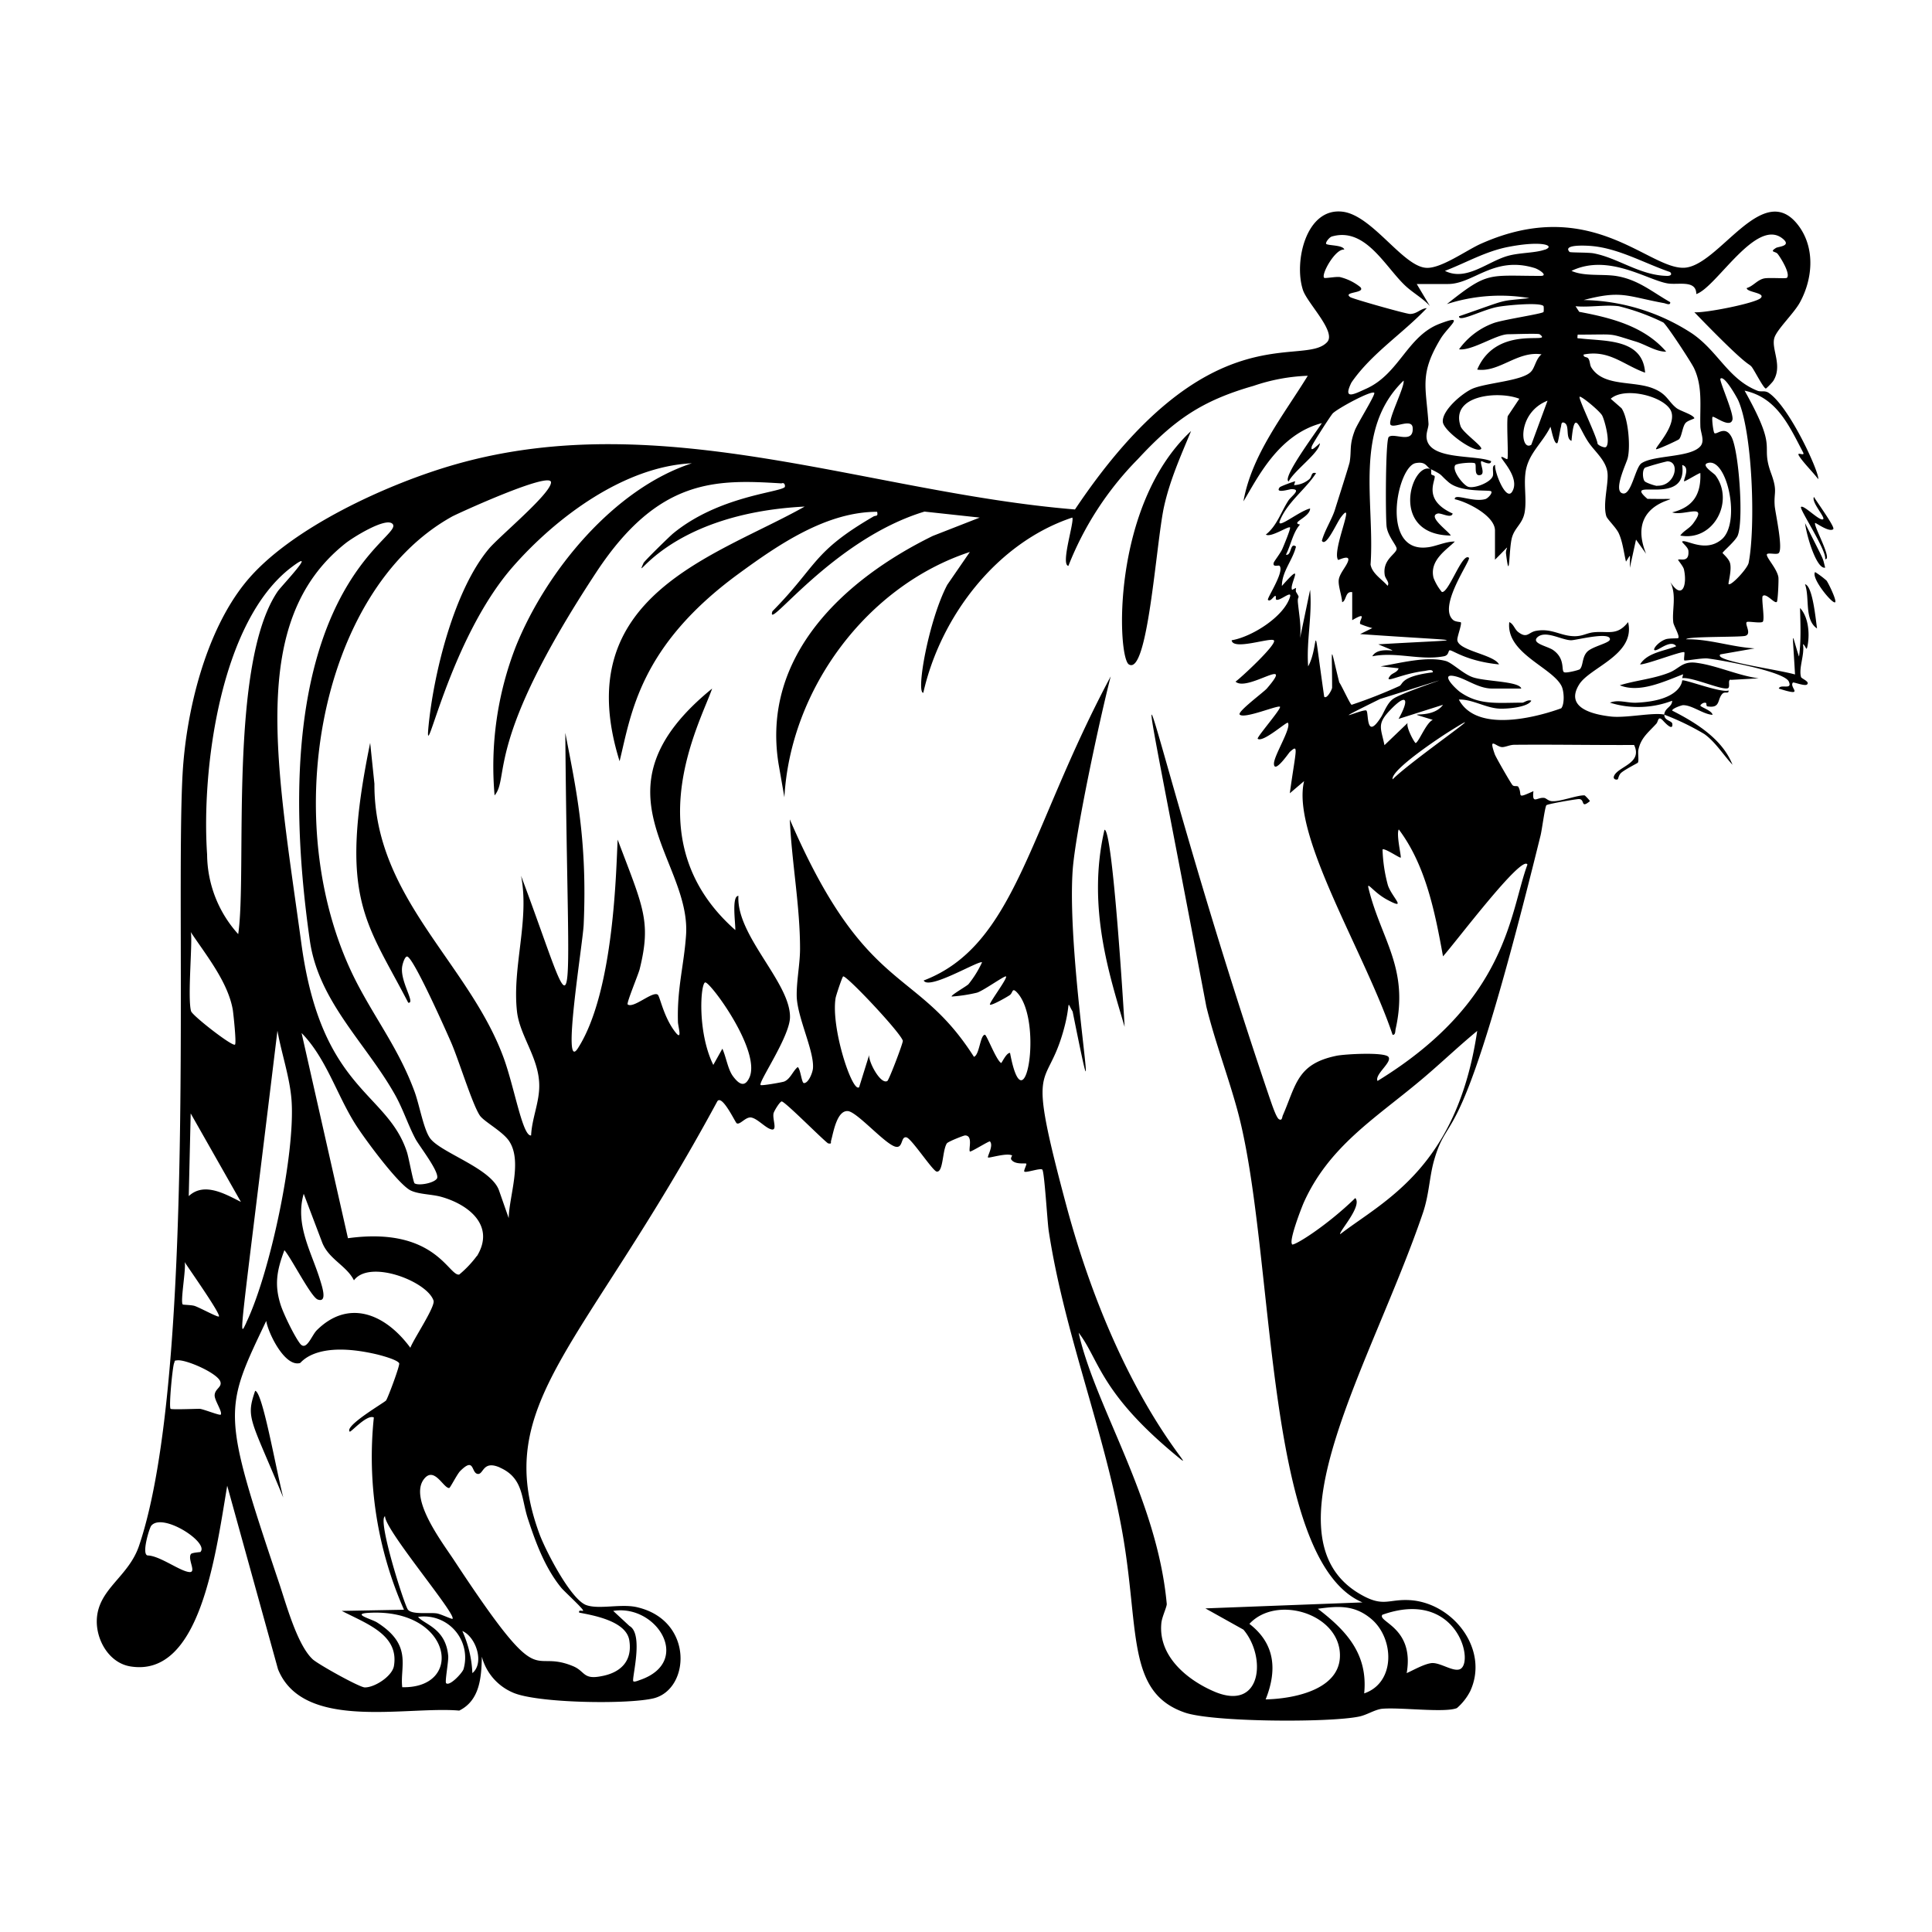
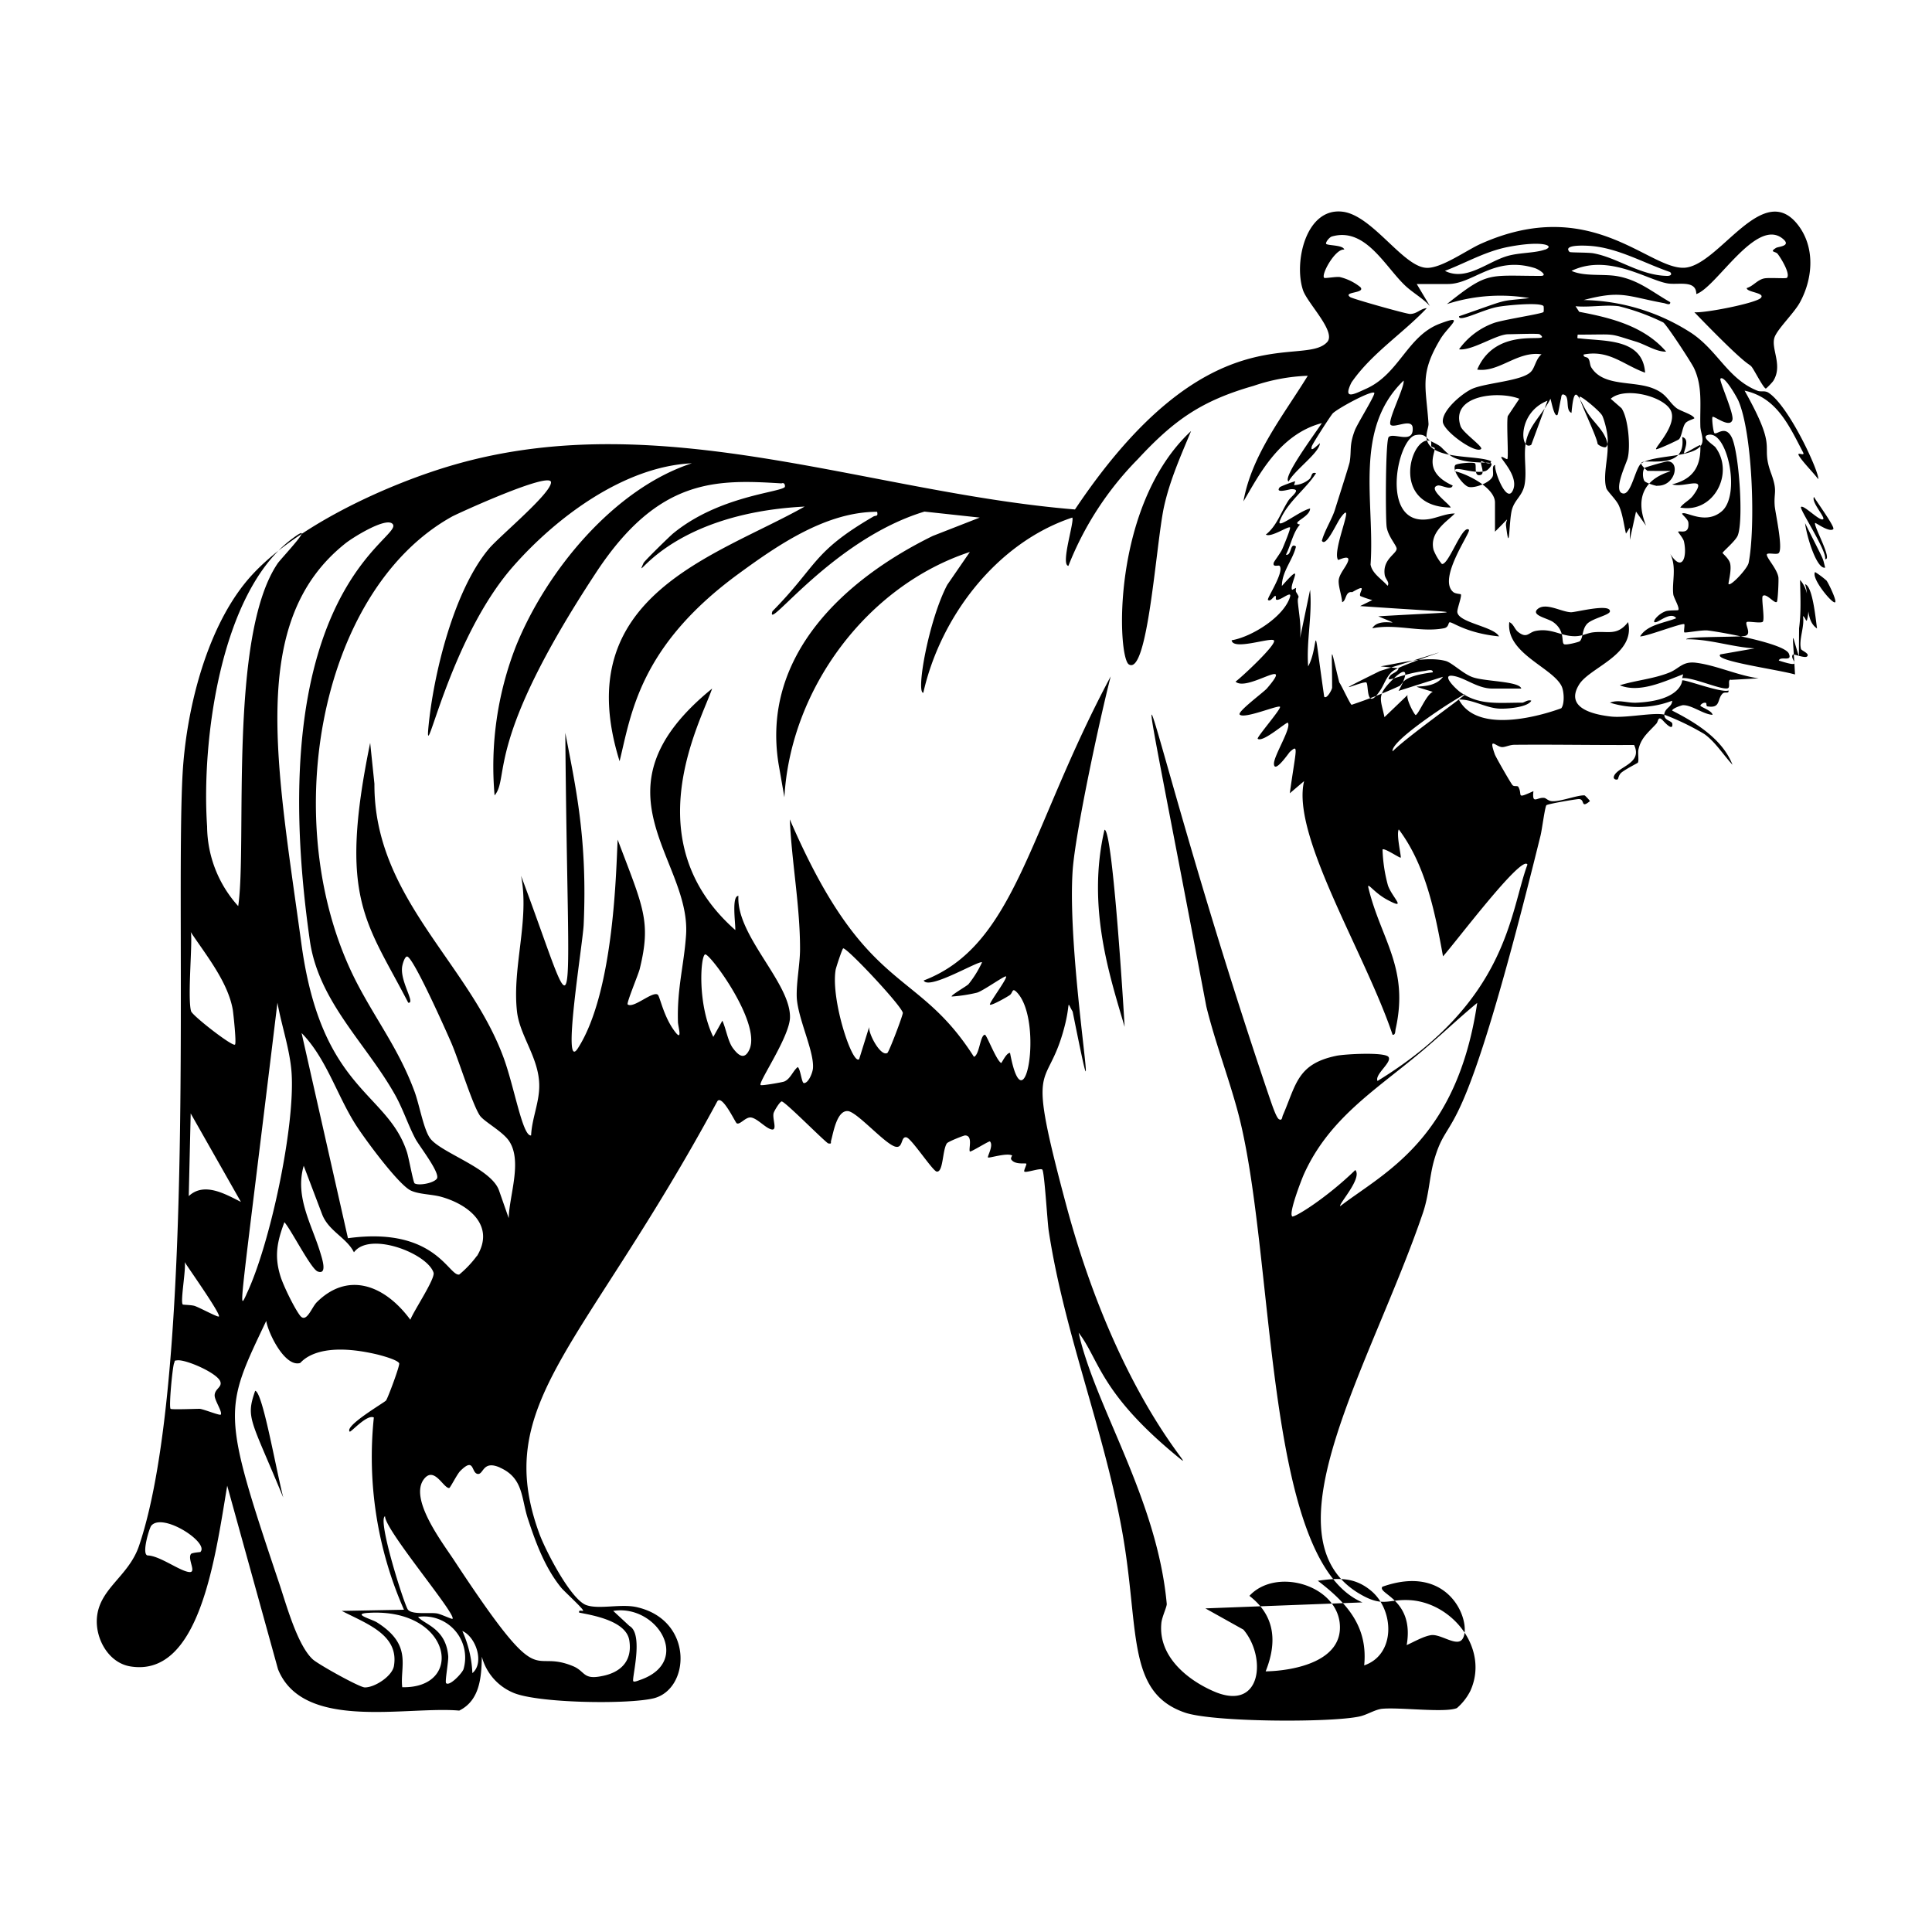
<svg xmlns="http://www.w3.org/2000/svg" viewBox="0 0 1000 1000">
-   <path d="M896.8 396c-5.2-13.5-19.1-22-31.3-28.2.1-1.2 5-2.8 5.6-2.8 4.7-.1 10.4 4.7 15.3 5-.2-2.2-6.2-4-6.3-4.8 0-.4 1.7-2 3-1.3.2 0 0 1.6.6 1.7 7 1.2 5-3.6 7.8-6.5 1.3-1.4 3.4.3 3.2-1.7-3.8 1.4-23-6-24-5.2 0 0-.3 10.4-23.4 11.5-5.1.3-9.4-1.8-14 0a49 49 0 0 0 32.2-1c0 3.3-3.8 3.6-4.1 7.2a132 132 0 0 1 20.7 10c5.7 4 10 11 14.7 16m-.9-44 14.4-.8c-10.6-1.4-21.6-6.6-32-8-7.4-1.1-9 2.9-14.2 5-8.2 3.3-17.3 4-25.7 6.6 10.3 4.2 23-2 32.8-5.7l-.5 2c5.3-.6 19.7 6 23.4 5.3 1.9-.3-.2-4.6 1.8-4.5m53-78c1-1-9-14.7-10-16.6-1.5 2.6 5.8 10.4 4.8 11.5-1.6 1.5-10.1-7.6-11.5-6.3-1 1 13.4 22.6 12.5 27 4 .6-6.2-17.5-5.2-18.7.3-.3 7.2 5 9.4 3.2m-4.2 19.9c-1.6-6.1.3-1.6-10.4-23 .9 7.2 6.1 24 10.4 23m-812.6 426c-5 14.4-2.4 14.3 14.5 55.3-4.1-16.3-10.7-54.6-14.5-55.2m799-380.2c-4-12.4-3.4-15.6-2 9.4-9.6-2.7-42.7-7.1-38.6-10.4l17.7-3.1c-12-.7-23.3-4.9-35.4-4.7 0-1.6 28.1-1 30.6-1.8 3.4-1-.4-6 .7-7.1.5-.6 6.8.7 8.2-.1s-.8-12.5.1-13.4c1.8-1.8 6.2 4.3 7.3 3 .5-.5 1-10.9.8-12.7-.7-4.4-6-9.8-6-11.7 0-1.3 4.8.1 6-.7 2.7-1.6-1.5-20.4-1.9-24.4-.6-7.4 1.6-7.4-1.8-16.8-6.1-16.4 4.3-10.7-13.8-43 16.7 3.6 23 18.1 30.2 31.8 1.5 2.7-3.7-.7-2 2 2.2 3.5 7.2 8.4 9.9 12 .9-2.8-15-38.1-26-44.9-2-1-3.5-.2-5.3-.8-15.3-6-20.4-20.4-34-29.7a106 106 0 0 0-56.1-17.3c19.6-5.2 22.1-2 41.6 1.6 1 .2 3.4 1.4 3.2-.5-9.5-5.4-16.5-11.6-27.7-13.5-7.2-1.2-16.8.3-23.4-2.7 19.1-9.2 39.3 4.8 49.8 6.5 5.4.9 14.8-2 14.8 5.5 10.4-3.4 31.1-40 44.8-28.6 4.6 3.8-2.3 4-3.5 4.7-3.7 2.3-.3 1.7.8 3.1 1.6 2 6.8 10.4 4.8 12.4-.4.5-9.2-.2-11.7.3-3.6.7-5.7 4-9.1 5-.1 2.2 9.8 2.4 7.3 5.1-2.4 2.7-29.3 8-34.4 7.4 28.4 29.4 27.7 26 29.6 28.2 1.3 1.5 6.2 11.3 7.4 11.3.3 0 3.7-3.5 4-4.2 4.8-8-1.5-16.5.5-22.3 1.6-4.5 10.2-12.6 13.2-18.2 6.4-11.8 7.8-27 0-38.5-18.7-27.2-42 20.6-60.4 20.7-18.6.2-48.1-37.5-104.4-12.6-7.5 3.2-21.3 13.4-29 12.6-12-1.1-27.6-27-42.8-29-19.1-2.5-25.5 26-20.7 40.5 2.2 6.8 17.5 21.7 12.5 27-12.5 13.4-61.5-16.5-130.5 86.6C450.1 255 343 210 236.3 240.2c-34.8 9.8-86.6 33.2-109.4 61.5-20.6 25.5-30.6 66.6-32.4 99C90.6 471.2 102 711.2 72 800c-5.5 16.4-21.4 22.4-21.9 38.6-.3 10.3 6.3 22 17.2 23.9 36 6.1 44-55.9 50.3-93.5l26.3 95c13 32.2 66.4 19 93.8 21.4 10.7-5.3 11.5-17.3 11.7-27.9a28 28 0 0 0 15.9 18.5c12.2 5.6 60 6.3 73.2 3 18.7-4.9 20.5-40-8.3-47-8.4-2.2-20.3 1.3-27-1.3-8.1-3.4-20.7-28-23.9-36.5-25.2-68.2 22.6-95.8 92-224.2 2.5-3.6 9.3 11 10 11.4 1.7 1 4.5-3.3 7.4-3 3.4.5 7.6 5.6 10.7 6.2s.3-5.4 1-8.4c.3-1.2 3.2-6 4.2-6.1 1.7 0 20.7 19.3 24 21.7 2.2.4 1.2-.3 1.6-1.5 1.1-3.8 2.9-15.7 8.7-15.2 4.8.5 19 16.9 24.5 18.4 4.2 1.1 2.7-5.5 5.8-4.8 2.6.6 13.5 17.3 15.6 17.7 3.5.6 2.9-11 5.3-14.6.6-.9 8.7-4.1 9.4-4.1 4.3 0 1.7 7.2 2.5 8.3.4.5 10-5.6 10.4-5.2 2 2.2-1.5 7.7-1 8.3.4.5 9.9-2.6 12.5-1 0 0-.9 1.4-.5 2 1.8 2.9 7.3 1.8 7.8 2.2.4.3-1.5 3.7-1 4.1.8.8 8.4-2 9.3-1 1.1 1.1 2.6 27 3.3 31.6 8 52.6 28.3 102.2 37.9 154.9 9.3 51.1 1.9 83.9 32.5 94.5 14.3 5 74.8 5.3 90.2 2.1 4-.8 7.8-3.4 11.6-4 9-1 32.8 2.2 39.1-.4a29 29 0 0 0 6.9-8.8c9.8-21.3-8.4-45-30.3-47-12.2-1-14.3 4.1-26.9-3.3-50.3-29.5 6.2-119.3 32.7-197.2 3.2-9.5 3.3-18.1 5.6-26.6 8.3-29.7 12.7 3.9 55.3-168.8.7-2.8 2.2-14.5 3-15.6.6-.7 15.4-3.2 16.8-3.2 3.4 0 .7 5.2 5.7 1.1.2-.2-2.5-3-2.7-3-3.4-.3-12.3 3.2-16.6 3-2.2 0-3.3-1.6-4.3-1.7-3.7-.5-6.4 3.7-5.6-3.5-9.5 4.3-5.4 2-7.8-2.2-.4-.8-2.2 0-3-.9-.7-.6-8.8-14.7-9.2-16-3.4-9.6.6-3.8 3.8-3.7 1.8 0 4-1.2 6.3-1.2 20.6-.2 41.3.2 62 .1 4.6 9.6-8.4 11.1-10.4 16.1-.7 1.8 1.5 2.1 2 1.6.2-.2.4-2 1.6-3.2 2-1.8 8.4-5 8.7-5.3.7-.7 0-4.8.3-6.6 1.3-6.3 5.1-9 9.3-13.6 1.1-1.2.8-4.2 3.2-1.9.5.5 5.5 6.3 5.1 2-.1-1.7-4.4-1.7-4.1-4.8-5.6-1.3-19.4 1.8-27.5 1-9-1-24.2-4.3-16.7-16.5 5.4-9 29.4-15.4 25.4-32.4-5.8 7.4-10.4 4.4-18.1 5.3-3.3.4-5.5 2-9.5 2-7.4 0-12-4.4-20.4-2.7-3.6.8-4.3 4-8.8.6-2-1.5-2.4-4.2-4.7-5.2-1.8 16.1 22 23.3 27 33 1.4 2.7 1.7 9.4-.1 11.6-.1 0-42 16.3-53-4.5 7-.3 14.3 4.6 21.5 4.7 3.8.1 14.1-.7 16-4.1-1.6-.8-3.8 1-4.6 1-13 0-22.3 1.4-32.1-5.4-2.3-1.6-10.2-9.3-4-8.5s12.7 6.6 20.5 6.6h15c-.9-3.8-18.3-3.6-24.9-5.8-5-1.6-11-7.7-14.3-8.5-9.8-2.6-23.9 1.2-33.6 2.8l9.3 1c-.5 2-3 2.4-4.2 3.7-3.9 4.9 4.3-.6 17.5-2.3 1.2-.1 4.6-1.3 4.4.7-16.9 2.1-15.3 6.2-17.3 7.1a253 253 0 0 1-24.7 9.7c-.7-.1-5.2-10-6.4-11.6-5-20-3.7-19.6-3.7 2.7 0 1-2.8 6.2-4.1 4.7-6.6-45.8-2.3-26.5-8.3-15.7-1-13.1 2.2-26.2 1-39.6l-5.2 25c.7-6.2-.5-12.2-1.1-18.3-.4-4.2 1.5-1.6-.9-5.5-.4-.6 0-2-.1-2.2l-2 1c-1.8-2.4 7.4-16.4-5.3-2 0-7.5 5.6-13.3 7.3-20.4-3.2-2.5-2.2 5-5.2 4.2 2.6-5.1 3.7-11.7 7.3-15.6-5.2-.9 5.2-3.8 5.2-8.3-5.7 1.3-17.8 11.5-15.6 6.2 4-9.7 13.2-16 18.7-24.5-2.8-.8-1.9 1.8-3.6 3.2a13 13 0 0 1-7.8 3l.6-2c-1.4.3-7.5 2.6-8 3.1-2.7 3.4 4.8 1.1 5.8 1 6-.2 0 3.7-1.4 6-3.8 5.9-5.9 13-11.6 17.5 2.6 1.7 11.6-4.5 12.5-3.7.5.5-3.3 9.6-4 11.2-1 2.2-4 6-4.4 7-.8 2.7 2.6 1.1 3 1.7 2.7 3-6.8 17-6 17.6 1.2 1.2 2.9-1.8 3.6-2 .9-.4.2 1.5.6 1.8 1.6 1.3 8.4-5.2 7.2-1.3-3.2 10.3-19.9 20.7-30.2 22.4.6 5.4 19.8-1.5 21.8 0 2.3 1.6-17.6 20-19.8 21.4 6 5.6 31.3-14 16.2 3.6-1.8 2-15.6 12.2-14 13.5 2.5 2.3 19.6-5 20.8-4.1 1 .8-12.3 16-11.5 16.6 2.7 2.1 15-9 15.6-8.3 2 2.7-7.5 17.3-7.2 21.4.3 5 7.7-5.8 8.2-6.3 4.8-4.3 3.2-1.8 0 21.4l7.4-6.3c-6.8 28 31.6 89 45.8 131.3 1.6.2 1.3-2 1.6-3.1 7-31.4-7.6-46.4-14-72.5-1.2-4.4 2.4 1.9 9.8 5.8 10.5 5.6 2.3-1.4.2-7.5a79 79 0 0 1-2.8-18.6c.9-1 9 4.6 9.4 4.2.4-.6-2.4-12-1-14.6 14 18.6 18.8 43.1 22.9 65.7 6.5-7.2 40.9-53 43.7-47.5-9.2 24.8-9.9 70.5-77.6 112-1.6-3.4 7.6-9.6 5.7-12.4-1.8-2.7-23.1-1.5-27.1-.6-20.2 4.2-20.7 14.9-27.6 30.8-.4.8-.3 3-2 2-1.5-.8-4-8.7-4.8-10.9-63.7-187.5-82.7-310.6-32.8-47.4 4.4 17.9 11 35.2 15.9 53 20.2 73.2 13 233.3 64.9 255.4l-81.3 3.1 19.7 11c11.9 14 9.6 42.1-14.5 32.3-14.4-6-29.6-18.4-28-35.5.2-3.2 3-8.8 2.8-10.2-5-54.5-37.1-102-45.6-140.3 10.7 13.9 10.9 31 51 64 14.9 12.3-29-24.8-57.2-129.2-21.1-78.6-11-58.8-1.9-90.3 4.5-15.6 1.3-17 5-10.7 16.9 84-3.3-24.5 0-73 1.3-19.1 13.8-77.6 19.7-100.5-42.5 79.4-49.2 139.2-96.8 157.4 2.6 5.2 28.7-10.6 30.2-9.4a54 54 0 0 1-7 11.3c-.9 1-9.4 5.8-8.7 6.4a79 79 0 0 0 13.1-2c3.3-1 14.4-9 15-8.4 1 .8-9 14-8.3 14.6.9.6 8.9-4 10.2-4.9 1.8-1.2 1.1-4.3 3.9-1.3 13.7 14.8 3.8 71.3-3.7 31.2-1.9-.2-4.3 5.3-4.6 5.2-2.5-1.3-7.5-14.6-8.4-14.6-2.5 0-2.8 10.5-5.7 11.4-30-47.2-55.7-31.2-95.3-122.9 1 22.3 5.3 44.7 5.3 67 0 8-2 17.4-1.7 25.2.6 11 9 27.7 8.4 36.5-.1 2.2-2.3 7.9-4.7 7.8-1.2 0-1.7-7.2-3.2-8.3-2.5 2-3.8 6.2-7 7.5-1 .4-11.8 2.3-12.2 1.8-1.4-1.3 15-24.9 15.2-35 .3-18-27.9-42.3-26.7-62.9-3.6 0-1.5 14-1.6 17.7-52.2-46-18.2-107.1-12-125-64.8 52.7-10.8 88-13.5 127.6-1.1 15.8-4.7 27.5-4.2 44.9 0 2.2 2.5 10.2-1.3 5.4-6.2-7.9-8-18.7-9.2-19.5-2.8-1.8-12.5 7.3-15.5 5.1-.8-.5 5.5-15.5 6.2-18.3 6.1-24.8 1.8-32-11.4-67-.8 14-1.6 78.5-20.6 108-8.5 13.2 2.4-53.2 3-63.8 2-44.5-4.1-71.2-9.5-99.5 1.3 163 8 156.3-22.9 74 4.5 23-4.7 47.3-2.1 70.3 1.4 12.4 11.1 23.6 11.5 37.5.3 9.1-3.8 17.6-4.2 26.6-4.5.7-8.8-26-14.6-41.2-18.3-48.6-66.8-82.4-66.5-140.8l-2.2-21.2c-16.6 80.8-2 92.5 19.7 134.5 3.9.5-4-10.5-3.2-18.2.1-1.4 1.3-5.7 2.6-5.7 3.1 0 20.2 38.5 22.6 44 4 9 11 32.1 15 38.2 2 3.1 11.4 8 15 13 7.3 10.4.3 28.3 0 40.2l-5-14.3c-4.1-11.8-31.2-19.8-36-27.5-3.3-5.1-5.4-17.8-8-24.4-7.8-20.9-19.3-35.9-29.3-55-42-80.4-20.8-203.3 49.1-242 3.2-1.7 51.3-23.7 51.1-17.6-.1 5.9-27 28.1-32.2 34.4-18 21.5-28.5 64.2-31.2 91.8-2.3 23.6 10.2-44.3 43.6-82.5 22.4-25.6 57.7-52 92.7-53.6-40.2 13.1-75.3 55.6-91.1 94.8a171 171 0 0 0-11 77.1c8-9.5-5.4-27.4 52.7-115.6 32.2-48.8 62-48 95.8-45.9 1.9-.8 2 1.8 1.6 2-3.4 2.8-34.5 4.8-57.8 24-2 1.7-14.6 14-15.2 15.2-5.8 13.1 10.7-25.5 83.4-29.2-46 25.9-122.6 46-95.8 131.8 6-24.4 10.2-59.5 61.7-97.1 20.5-15 45.3-32 71.6-32 .6 2.7-.7 1.7-2 2.5-31.6 18.4-28.8 25.2-52.2 49-3.7 11.5 30.8-37.1 78.7-51.6l28.6 3.1-24.3 9.5c-45.7 22.4-88.9 62-79.8 118.1l3 17.2c3.1-56 42.7-109.5 96-127l-11.7 17c-9.6 18.2-16.3 55.9-12.4 55.9 8.9-39.5 38-77.7 77.1-90.7 1.3 1.7-6.2 24.4-2 25a164 164 0 0 1 35.9-55.2c18.8-20.3 33-30.3 60-38a97 97 0 0 1 28-5.2c-12.6 20.5-29 40.8-33.3 65 7.3-12 18-34.6 40.6-40.5-4.1 6.2-20.7 28.5-17.2 30.2 3-5.8 15.9-14.8 16.2-19.8-2 1.7-5.2 5-4.2 1.6.5-1.6 9.5-15.5 10.8-17 2.4-2.5 19.9-12 21.5-10.7.9.7-9 16.4-10.1 19.6-2.9 7.7-1.6 10-2.6 16.2-.2 1.4-6.5 21-7.6 24.6-1.5 4.9-5.4 10.9-6.8 16.2 2.1 3.6 7.5-9 9.8-12.1 8.2-10.9-4.8 17.4-1.4 22 .2.2 6.2-3 5.2.5-.9 3-4.7 6.7-4.9 10.2-.2 3 1.6 7.9 1.8 11.2 2.3-.8 1.5-5.8 5.2-5.2V321c8.7-5.1 3 .5 4.2 2a49 49 0 0 0 6.2 2.1l-6.3 3.1c58.2 4.1 58 2.4 9.4 5.3 16.3 6.9.7-.6-3.1 6.2 12.3-2.5 24.8 2.3 37 0 2.8-.5 2.2-3.1 3.1-3.1 1.6-.1 8.6 5.6 25.5 7.3-2.7-5.2-21.5-7.1-21.6-12.8 0-1.8 2.5-8.3 1.8-9-.2-.2-2.4-.2-3.7-1-8.8-6.7 9.2-31.3 7.9-32.4-3.4-3-10.5 18.5-14 17.7a26 26 0 0 1-4.3-7.3c-2.3-9.3 7.2-14.8 11-18.8-4.6-.1-10 2.6-14.2 3-24.7 3-15.6-42-6-43.6 5.3-1 5.5 2 7.7 3.1-9.9-4-21.8 34 10.4 34.4-.8-2-12.4-10-6.7-11.4 1.8-.4 7 2.8 7.7 0-15.5-7-9-16.6-9.3-19.2 0-.6-1.4-.5-1.8-1.2-.1-.1.2-2.4-.3-2.6 6.7 3.3 4.3 2.5 9.3 6.8 6.4 5.5 21 3.8 22 4.7.9.8-1.5 3.5-2.9 4-6.4 1.9-16.3-3.2-15.9.1 6.5 1.4 20.8 8.6 20.8 16.2v15.1c9.4-9.3 5.3-6.3 5.7-3.2 2 16.3 1.4-2.2 3.1-8.3 1.5-5.3 5.6-7.1 6.6-13.3s-.4-13.2.3-19.5c1-10.3 8.6-15.6 13-24.5.4.8 1.9 9.7 3.6 8.4.4-.3 1.4-6.7 1.8-8.2.3-.8 0-3.2 1.9-2.2 2.8 1.4.3 8 3.6 9.3 1.6-17.7 3.8-6.4 9 1 3.4 4.9 9.4 9.6 9.7 16.3.3 5.7-2.5 15.6-.7 21.6.4 1.6 5.1 5.9 6.5 9 2 4.4 2.6 10 3.7 14.6 2.7-4 2-4.7 2 3.2l3.2-14.6 5.2 7.3c-13.2-32.6 33.3-27.8.7-28.4-13.6-11.7 21 4.7 18-17.5 4.4 1.1.5 7.7 1 8.4.4.3 8.1-4.6 8.4-4.2.4 11.1-3.8 17.6-14.6 20.3 6.2 2.1 19-5.3 10.9 5.7-2 2.7-4.8 3.7-6.7 6.3 17.3 3.2 28.2-17.8 18.2-31.2-.7-1-7.6-5.2-4.1-6.3 10.1-3.4 17.6 31.2 7.2 39.6-8.5 7-18.4-.4-20.3 1-.4.4 3 2.8 3.2 4.7.6 6.5-4.3 4-5.3 4.7-.2.2 2.6 3.3 3 5 1.8 8-.8 16.3-7.1 6.5 3.5 6.8.8 14.7 1.6 21 .2 1.7 3.6 7.2 2.5 8.1-.2.2-4.3 0-6.2.5-4.8 1.5-8.8 7.5-4.2 5.3 2.2-1.1 7.2-4.7 9.4-1.6-6.2 2.5-15 3.3-18.7 9.4 3.3.1 22-7.2 22.9-6.3.3.4-.4 3.8 0 4.2s8.5-1.2 11.8-1c5.9.6 40 6.6 42.3 12 2 4.6-4.4 1-5.2 3.6 14.1 4.5 5.1-.6 7.3-3.1.3-.4 6.2 2 7.3 1 1.7-1.5-2.9-3-3.1-3.9-1.3-4.7 2-11.7 1-17 1.7.9 1.7 4.7 2.5.2 1-6 .3-14.3-4-18.9.2 8.4.6 16.6-.5 25m-127.4-3.3c-3-2-11.4-3.4-8-6.6 4.2-3.7 12.2 1.4 17.3 1.6 2.3.1 20.3-4.7 20.2-.5 0 2-9.5 3.7-12 6.7-2.5 2.9-1.8 7-3.6 8.8-.4.4-7.2 2.2-8.2 1.5-1.5-1 .8-7-5.7-11.5m-96.5 31.4c-1.4-1.3-23.8 9.2 7-6 60.5-19 13.3-4.5 7-.2-3.1 2-4.8 6.8-6.3 9.3-8.1 12.9-6.5-1.8-7.7-3m11.9 0c8.7-9.3 10.7-6.6 4.7 4.2l23-7.3c-6.3 8.7-23.8 2-5.3 7.8-3.4 1.5-7 11-8.8 12-.5.3-5.2-8.3-4.2-10.4l-12 11.5c-1.8-8.8-4-10.8 2.6-17.8m1.6 35.5c-1.1-4.9 25.3-22.3 29.7-25 25.7-16.1-19.7 15-29.7 25m-52 240.6c-1.8-1.7 4.7-18.5 6-21.5 13-29 36.8-43.5 60-62.9 10.1-8.4 19.6-17.6 29.8-26-10.5 71-48.5 88-70.9 105.2-1-1 11.6-14.5 7.8-18.7-14.9 14.5-31.8 25-32.8 24m46.8 191.7c38-13.5 47.6 23.6 40.5 28-3.4 2-10.3-3.3-14.9-3-3.9.4-9.4 3.6-13 5.2 4.1-23.7-15.3-26.5-12.6-30.2m-5.8 2.1c12 10 12.8 33-3.6 38.6 2-20.3-9.1-32.4-24-43.8 10.7-1.5 19-2 27.6 5.2m-63 2.6c13.5-14.6 44.2-6 46.7 13.8 2.4 20-23.4 25-38.3 25.3 6-15 5-28.7-8.3-39m-214.3-324c.2-1.3 3.4-10.9 3.9-11.2 1.4-1 29.7 29 30.9 33.3.2 1-7.1 20.2-8 20.8-3.5 2.1-10-10.2-9.4-13.5l-5.2 16.7c-3.4 3.4-14.7-30.4-12.2-46.1m-67.5-8.1c2.5-.5 28.8 35.1 23 49-2.5 5.7-5.6 3.7-8.8-.7-2.5-3.6-3.4-9.8-5.3-14l-4.7 8.4c-8.4-17.1-6.6-42.2-4.2-42.7m-214-215c14.2-10.7-5.2 9.7-7.2 12.5-25.7 37.5-15.8 145.5-20.5 177.5a62 62 0 0 1-16.1-41.2c-3-43.4 6.6-120.8 43.8-148.8m14.8 369.4c-4.4-14.6-13.3-28.8-8.6-45l9.6 25.3c3.4 8.6 12.6 11.9 16.4 19.5 8.1-11 37.9.5 41.2 10.5 1 3.1-10.4 20-12 24.4-13.5-18.3-32.5-25-48.5-9-2.7 2.8-5.4 11.2-8.7 6.7-3-4-8.5-15.3-10-20.1-3.3-10.5-1.8-17.9 2-28.1 3.5 3.9 13.7 24.1 17.2 25.5 5.3 2 2.2-7 1.4-9.7m-38.3 21.7c-4.3 9-3.5 10.7 16.1-151.1 2.1 11.8 6.4 24 7.3 36 2 27.8-11.2 89.6-23.4 115M98.7 482.4c8 12 19.3 25.9 21.8 40.3.3 2 2 17.6 1.1 18-1.5 1-22-15-22.7-17.3-2-7 1-37.6-.2-41m-3 171c1.7 2.8 18.7 26.8 17.6 28-.5.6-10.1-4.7-12.7-5.5-1.8-.5-5.8-.5-6-.7-1.4-1.3 1.8-18.6 1-21.9m8.2 150c-.1.1-4.5.3-5 1.1-1.8 2.7 3 9.5-.7 9.3-4.8-.3-15.4-8.5-21.7-8.6-3.3-.6 1-14.5 1.9-15.4 5.8-7 29.9 8.6 25.5 13.5m10.4-71c-.4.6-9.3-3-10.9-3-2.2 0-14.6.5-15 0-1-.9 1-21.7 1.8-23.6.6-1.4-.2-1.3 1.7-1.5 4.6-.5 21.2 6.8 22.3 11.2.8 2.8-3 3.6-3 7 0 2.7 4.3 8.7 3.1 10M97.7 619l1-42.7 26 45.8c-8-4-19-10.5-27-3m106.2 243.2c-.9 5.3-10 11.2-15.1 11.1-2.7 0-24.4-12.1-27-14.6-8.1-7.6-13.8-29-17.5-39.9-29.7-88.4-28.5-89-6.5-135.2 1 6.3 9.6 24 17.5 21.8.7-.2 8.1-12 40.1-4.4 2.4.6 10.2 2.7 11.2 4.5.6.8-5.9 18.2-6.8 19.3S178.2 738 181 741c.5.6 9-9.2 12.5-7.3a196 196 0 0 0 15.6 99.5l-32.2.6c13 6.7 29.7 12.4 27 28.5m30.3-24.4c-.3.3-6.1-2.5-8.1-2.8-3.8-.6-12.9.8-15-2-2-2.9-15.9-46.7-11.8-48.3-.2 7 37.2 51 34.9 53.1m-26 35.4c-1.3-10.8 5.6-21.7-13-33.5-2.8-1.8-13.6-4.5-4.3-5 43-2.5 49.9 39.3 17.2 38.5m31.8-9.3c-.7 2-7.2 9-9 7.2-.7-.8 1.3-11.2 1.1-14-1.2-14.5-12.5-16.4-15.6-20.3a21.3 21.3 0 0 1 23.5 27.1m4.6 2a59 59 0 0 0-5.2-21.8c7 3 11.6 16.5 5.2 21.8m87.2 3.4c-1 .3-3.3 1.4-3.9.8-1-1 5.6-24.4-2-28.6l-8.4-7.8c22.4-3.6 41 26 14.3 35.6m-73-109.8c12.5 5.5 11 16.2 14.7 27 4 12.2 8.8 25 17 35.1 1.1 1.5 12 11.4 11.4 12-.3.4-2.5-.8-2 1 8 1.5 24.2 4.5 25.9 14.2 1.8 10.8-4.4 16.9-14.5 18.7-9.5 1.9-8.3-2.6-14.6-5.2-23.2-9.6-14.8 16.3-61.7-55-6-9.1-23.4-31.8-15.4-41.9 5.3-6.7 10 4.8 13 4.7.5 0 4.1-7.2 5.7-8.8 7.5-7.5 5.6.9 9 1.5 3.2.5 2.5-7.3 11.6-3.3m-12-109.5a55 55 0 0 1-9.1 9.6c-5.5 1-12.4-25-57.6-18.8l-24-106.2c12.6 12.8 18.1 31.6 27.6 46.8 4.4 7.1 22.4 31.6 28.9 34.7 4.2 2 10.6 1.9 15.5 3.2 14.3 3.9 28.4 14.9 18.8 30.7M160.4 487c4.5 31.1 28.6 52.7 43.4 78.5 4.6 7.8 7.2 16.4 11.3 24.1 2 3.7 13 17.7 11 20.5-1.8 2.4-9.5 3.7-11.5 2.4-.7-.4-3.1-13.7-4-16.3-10.3-31.3-44-31.5-54.5-107-12.7-93.1-28-167.5 22.5-207.8 3.5-2.9 20.6-13.6 24.4-10.4 8.1 6.8-69.1 31-42.6 216m558.4-260.8c-1.7 1.6-1.7 41.3-1.1 46.3s5.2 9.8 5.2 11.5c0 2.7-7.3 5.4-6.2 13.4.2 2.2 2.8 4 1.5 5.8-2.9-3.4-8-6.3-8.8-11 2.3-32.3-9-70 17.1-95.2.7 3.2-8.6 21-6.7 22.9s11-3.6 11.4 1.5c.6 8.8-9.8 2.3-12.4 4.8m61.4 11.4c-.3.4-2.6-1.5-3.1-1-.8.6 9.8 10.5 5.7 17.7-3.3 5.9-9.6-11-8.9-13.6-2 .2-.7 3.8-1.2 5.6-1 3.4-9.4 6.6-12.6 5.7-2.5-.6-8.7-8.4-6.9-11.2.6-1 9.1-1.7 10.2-1s-.8 6.8 2.7 6.1c3-.5-.3-6 .6-7.2.1-.3 5 2.7 5.1 0-8-3.5-32.1-.3-33.4-12-.3-2.8 1-5.3 1-7.3-1.3-19.5-4.8-25.7 6.2-44 4-6.6 13.6-13.2-.5-7.8-16.8 6.4-20.9 26.1-38.2 33.7-6 2.7-12 6-7.4-3.3 10.3-15 26.5-25.3 39-38.5-3.3.2-5 3-8.7 3-2 0-29.6-7.8-30.9-8.7-4.2-2.9 8.2-1.9 5.2-5.2a27 27 0 0 0-10.6-5.2c-2-.3-7.7.8-8.1.4-1.8-1.6 5.8-15.3 10.4-14.6-.6-2.5-8.6-2-9.4-3-.4-.7 1.6-3.4 3-3.8 17.4-5 27.5 15.7 38.1 25.6 4 3.7 9 6.4 12.6 10.4l-6.8-11.4h16.2c13.2 0 23.7-14.7 44.7-8.3 2.4.7 7.4 4.1 3.2 4.1-27.4 0-27-2.5-48.5 14.6a90 90 0 0 1 42.7-3.1c-17 1.9-9-.1-36.4 9.4-.4 3.4 12-3.3 19.7-4.8 3.8-.8 22-2.6 24-.5.2.2.2 3 0 3.1-.9 1-21.4 4-26 5.8a38 38 0 0 0-17.7 13.5c6.7.9 19.3-7.8 25.5-7.8 2.4 0 15.5-.5 16.2 0 7.7 5.8-22.1-5.7-32.3 18.3 11.4 1.6 20.8-9.8 33.3-7.9-2.9 2.3-3.4 6.7-5.3 8.8-4.2 5-23 5.8-30.5 9-5.2 2.3-15.7 11.1-15.3 17.1.3 4.9 16.9 16.7 19.8 14.1 1.3-1.1-9.5-8.5-10.6-11.8-5.5-16.2 19.8-18.4 30.4-14.2l-6 9c-.7 3.9.5 21.3-.2 22.2m12.4-7.4c-5.7 3.8-7.6-16.5 8.4-22.8zm7-101c-5 1.8-12.8 1.5-19 3.2-10.6 2.9-21.6 13.4-32.7 7.8 11.2-4.3 21.3-10.3 33.3-12.5 17.3-3.3 24.2-.5 18.3 1.6m12.9 1.1c-3.8-4 8.4-3.3 11-3.1 14.2 1.1 27.8 9 41 13.5 1.1 1 .6 2-1.4 2-14.2-.2-25.6-9.4-38.3-11.7-3-.5-11.9-.3-12.3-.7m18.7 101c-.6.5-3.6-.7-4.2-1.7-.3-3.6-10-23.3-9.3-24.3.6-.8 10.4 7.3 11.7 9.7 1.4 2.8 4.5 14.6 1.8 16.4m26.6 20c-1.3-.1-6-1.7-6.5-2.5-1-1.3-1.3-6 .4-7a126 126 0 0 1 11.3-3.2c7-.2 4.3 13-5.2 12.6m22.4-20.4c-5.3 6-24 4.4-30.5 8.8-3.2 2.2-5.2 16.5-9.6 15.6-5.4-1 2-15.9 2.5-18.3 1.5-6 .3-20.7-3.2-25.8l-5.6-4.9c7.1-6.3 26.7-1.5 30.9 5.7 4.2 7.4-8.3 19.7-7.4 20.4.5.4 11.2-4.6 11.8-5.1 1.5-1.4 1.8-6.5 3.4-8.4 1.1-1.4 4.8-2.2 4.6-2.6-1-2-7.3-3.6-9.4-5.3-4.3-3.5-4.8-7.2-11.8-10-10.2-4.2-25.6-.8-32-10.7-1-1.4-.7-3.3-1.6-4.7-.6-1.2-2.8-.5-2.5-2.2 13.2-2.6 20.6 5.4 31.8 9.4-1.2-17.7-20.6-16.2-33.4-17.7-2-.2-1.7.3-1.5-2 21 0 15-1 30.1 3.6 5 1.5 10.7 5.4 15.7 5.2-11.4-13.2-28.5-17.5-45-20.6l-1.9-2.9c7 .7 15.6-.9 22.4 0a115 115 0 0 1 23 8.4c2 1.5 14.4 20.5 15.9 23.6 4.6 9.7 3 19.7 3.3 30 0 3.4 2.5 7.6 0 10.5m19.3 46.3c3.2-7.6.7-43.5-3.1-51-3.3-6.4-7.6-1.2-8.9-2.1-.6-.4-1.5-7.8-1-8.4.7-.8 9 6.1 10.3 1.5.9-3.2-7-20.4-6.2-21.3 2-2 8.5 9.7 9.2 11.2 7.5 17 9 65.8 5.4 84.1-.6 3-9.3 12.3-10.4 11-.3-.4 1.7-7 .8-10.7-.6-2.5-3.9-5.1-3.9-5.4 0-.6 6.5-6 7.8-8.9m-315.1 66.6c9.8 6 14-61.8 18.1-81.2 3-13.9 8.7-26.6 14.1-39.6-41.5 38.6-38.2 117.1-32.2 120.8m-12.6 85.5c-9.4 40.3 3 76.6 10.4 102.1-.2-4.3-6.1-102.3-10.4-102m362.6-127c2.5 7-.5 18.3 6.2 22.8-.7-4.5-2.2-21.9-6.2-22.9m11.1-1.9a45 45 0 0 0-5.9-4.4c-2.3 3 9.2 17 10.4 15.6.8-1-3.5-9.9-4.5-11.2" />
+   <path d="M896.8 396c-5.2-13.5-19.1-22-31.3-28.2.1-1.2 5-2.8 5.6-2.8 4.7-.1 10.4 4.7 15.3 5-.2-2.2-6.2-4-6.3-4.8 0-.4 1.7-2 3-1.3.2 0 0 1.6.6 1.7 7 1.2 5-3.6 7.8-6.5 1.3-1.4 3.4.3 3.2-1.7-3.8 1.4-23-6-24-5.2 0 0-.3 10.4-23.4 11.5-5.1.3-9.4-1.8-14 0a49 49 0 0 0 32.2-1c0 3.3-3.8 3.6-4.1 7.2a132 132 0 0 1 20.7 10c5.7 4 10 11 14.7 16m-.9-44 14.4-.8c-10.6-1.4-21.6-6.6-32-8-7.4-1.1-9 2.9-14.2 5-8.2 3.3-17.3 4-25.7 6.6 10.3 4.2 23-2 32.8-5.7l-.5 2c5.3-.6 19.7 6 23.4 5.3 1.9-.3-.2-4.6 1.8-4.5m53-78c1-1-9-14.7-10-16.6-1.5 2.6 5.8 10.4 4.8 11.5-1.6 1.5-10.1-7.6-11.5-6.3-1 1 13.4 22.6 12.5 27 4 .6-6.2-17.5-5.2-18.7.3-.3 7.2 5 9.4 3.2m-4.2 19.9c-1.6-6.1.3-1.6-10.4-23 .9 7.2 6.1 24 10.4 23m-812.6 426c-5 14.4-2.4 14.3 14.5 55.3-4.1-16.3-10.7-54.6-14.5-55.2m799-380.2c-4-12.4-3.4-15.6-2 9.4-9.6-2.7-42.7-7.1-38.6-10.4l17.7-3.1c-12-.7-23.3-4.9-35.4-4.7 0-1.6 28.1-1 30.6-1.8 3.4-1-.4-6 .7-7.1.5-.6 6.8.7 8.2-.1s-.8-12.5.1-13.4c1.8-1.8 6.2 4.3 7.3 3 .5-.5 1-10.9.8-12.7-.7-4.4-6-9.8-6-11.7 0-1.3 4.8.1 6-.7 2.7-1.6-1.5-20.4-1.9-24.4-.6-7.4 1.6-7.4-1.8-16.8-6.1-16.4 4.3-10.7-13.8-43 16.7 3.6 23 18.1 30.2 31.8 1.5 2.7-3.7-.7-2 2 2.2 3.5 7.2 8.4 9.9 12 .9-2.8-15-38.1-26-44.9-2-1-3.5-.2-5.3-.8-15.3-6-20.4-20.4-34-29.7a106 106 0 0 0-56.1-17.3c19.6-5.2 22.1-2 41.6 1.6 1 .2 3.4 1.4 3.2-.5-9.5-5.4-16.5-11.6-27.7-13.5-7.2-1.2-16.8.3-23.4-2.7 19.1-9.2 39.3 4.8 49.8 6.5 5.4.9 14.8-2 14.8 5.5 10.4-3.4 31.1-40 44.8-28.6 4.6 3.8-2.3 4-3.5 4.7-3.7 2.3-.3 1.7.8 3.1 1.6 2 6.8 10.4 4.8 12.4-.4.5-9.2-.2-11.7.3-3.6.7-5.7 4-9.1 5-.1 2.2 9.8 2.4 7.3 5.1-2.4 2.7-29.3 8-34.4 7.4 28.4 29.4 27.7 26 29.6 28.2 1.3 1.5 6.2 11.3 7.4 11.3.3 0 3.7-3.5 4-4.2 4.8-8-1.5-16.5.5-22.3 1.6-4.5 10.2-12.6 13.2-18.2 6.4-11.8 7.8-27 0-38.5-18.7-27.2-42 20.6-60.4 20.7-18.6.2-48.1-37.5-104.4-12.6-7.5 3.2-21.3 13.4-29 12.6-12-1.1-27.6-27-42.8-29-19.1-2.5-25.5 26-20.7 40.5 2.2 6.8 17.5 21.7 12.5 27-12.5 13.4-61.5-16.5-130.5 86.6C450.1 255 343 210 236.3 240.2c-34.8 9.8-86.6 33.2-109.4 61.5-20.6 25.5-30.6 66.6-32.4 99C90.6 471.2 102 711.2 72 800c-5.5 16.4-21.4 22.4-21.9 38.6-.3 10.3 6.3 22 17.2 23.9 36 6.1 44-55.9 50.3-93.5l26.3 95c13 32.2 66.4 19 93.8 21.4 10.7-5.3 11.5-17.3 11.7-27.9a28 28 0 0 0 15.9 18.5c12.2 5.6 60 6.3 73.2 3 18.7-4.9 20.5-40-8.3-47-8.4-2.2-20.3 1.3-27-1.3-8.1-3.4-20.7-28-23.9-36.5-25.2-68.2 22.6-95.8 92-224.2 2.5-3.6 9.3 11 10 11.4 1.7 1 4.5-3.3 7.4-3 3.4.5 7.6 5.6 10.7 6.2s.3-5.4 1-8.4c.3-1.2 3.2-6 4.2-6.1 1.7 0 20.7 19.3 24 21.7 2.2.4 1.2-.3 1.6-1.5 1.1-3.8 2.9-15.7 8.7-15.2 4.8.5 19 16.9 24.5 18.4 4.2 1.1 2.7-5.5 5.8-4.8 2.6.6 13.5 17.3 15.6 17.7 3.5.6 2.9-11 5.3-14.6.6-.9 8.7-4.1 9.4-4.1 4.3 0 1.7 7.2 2.5 8.3.4.5 10-5.6 10.4-5.2 2 2.2-1.5 7.7-1 8.3.4.5 9.9-2.6 12.5-1 0 0-.9 1.4-.5 2 1.8 2.9 7.3 1.8 7.8 2.2.4.3-1.5 3.7-1 4.1.8.8 8.4-2 9.3-1 1.1 1.1 2.6 27 3.3 31.6 8 52.6 28.3 102.2 37.9 154.9 9.3 51.1 1.9 83.9 32.5 94.5 14.3 5 74.8 5.3 90.2 2.1 4-.8 7.8-3.4 11.6-4 9-1 32.8 2.2 39.1-.4a29 29 0 0 0 6.9-8.8c9.8-21.3-8.4-45-30.3-47-12.2-1-14.3 4.1-26.9-3.3-50.3-29.5 6.2-119.3 32.7-197.2 3.2-9.5 3.3-18.1 5.6-26.6 8.3-29.7 12.7 3.9 55.3-168.8.7-2.8 2.2-14.5 3-15.6.6-.7 15.4-3.2 16.8-3.2 3.4 0 .7 5.2 5.7 1.1.2-.2-2.5-3-2.7-3-3.4-.3-12.3 3.2-16.6 3-2.2 0-3.3-1.6-4.3-1.7-3.7-.5-6.4 3.7-5.6-3.5-9.5 4.3-5.4 2-7.8-2.2-.4-.8-2.2 0-3-.9-.7-.6-8.8-14.7-9.2-16-3.4-9.6.6-3.8 3.8-3.7 1.8 0 4-1.2 6.3-1.2 20.6-.2 41.3.2 62 .1 4.6 9.6-8.4 11.1-10.4 16.1-.7 1.8 1.5 2.1 2 1.6.2-.2.4-2 1.6-3.2 2-1.8 8.4-5 8.7-5.3.7-.7 0-4.8.3-6.6 1.3-6.3 5.1-9 9.3-13.6 1.1-1.2.8-4.2 3.2-1.9.5.5 5.5 6.3 5.1 2-.1-1.7-4.4-1.7-4.1-4.8-5.6-1.3-19.4 1.8-27.5 1-9-1-24.2-4.3-16.7-16.5 5.4-9 29.4-15.4 25.4-32.4-5.8 7.4-10.4 4.4-18.1 5.3-3.3.4-5.5 2-9.5 2-7.4 0-12-4.4-20.4-2.7-3.6.8-4.3 4-8.8.6-2-1.5-2.4-4.2-4.7-5.2-1.8 16.1 22 23.3 27 33 1.4 2.7 1.7 9.4-.1 11.6-.1 0-42 16.3-53-4.5 7-.3 14.3 4.6 21.5 4.7 3.8.1 14.1-.7 16-4.1-1.6-.8-3.8 1-4.6 1-13 0-22.3 1.4-32.1-5.4-2.3-1.6-10.2-9.3-4-8.5s12.7 6.6 20.5 6.6h15c-.9-3.8-18.3-3.6-24.9-5.8-5-1.6-11-7.7-14.3-8.5-9.8-2.6-23.9 1.2-33.6 2.8l9.3 1c-.5 2-3 2.4-4.2 3.7-3.9 4.9 4.3-.6 17.5-2.3 1.2-.1 4.6-1.3 4.4.7-16.9 2.1-15.3 6.2-17.3 7.1a253 253 0 0 1-24.7 9.7c-.7-.1-5.2-10-6.4-11.6-5-20-3.7-19.6-3.7 2.7 0 1-2.8 6.2-4.1 4.7-6.6-45.8-2.3-26.5-8.3-15.7-1-13.1 2.2-26.2 1-39.6l-5.2 25c.7-6.2-.5-12.2-1.1-18.3-.4-4.2 1.5-1.6-.9-5.5-.4-.6 0-2-.1-2.2l-2 1c-1.8-2.4 7.4-16.4-5.3-2 0-7.5 5.6-13.3 7.3-20.4-3.2-2.5-2.2 5-5.2 4.2 2.6-5.1 3.7-11.7 7.3-15.6-5.2-.9 5.2-3.8 5.2-8.3-5.7 1.3-17.8 11.5-15.6 6.2 4-9.7 13.2-16 18.7-24.5-2.8-.8-1.9 1.8-3.6 3.2a13 13 0 0 1-7.8 3l.6-2c-1.4.3-7.5 2.6-8 3.1-2.7 3.4 4.8 1.1 5.8 1 6-.2 0 3.7-1.4 6-3.8 5.9-5.9 13-11.6 17.5 2.6 1.7 11.6-4.5 12.5-3.7.5.5-3.3 9.6-4 11.2-1 2.2-4 6-4.4 7-.8 2.7 2.6 1.1 3 1.7 2.7 3-6.8 17-6 17.6 1.2 1.2 2.9-1.8 3.6-2 .9-.4.2 1.5.6 1.8 1.6 1.3 8.4-5.2 7.2-1.3-3.2 10.3-19.9 20.7-30.2 22.4.6 5.4 19.8-1.5 21.8 0 2.3 1.6-17.6 20-19.8 21.4 6 5.6 31.3-14 16.2 3.6-1.8 2-15.6 12.2-14 13.5 2.5 2.3 19.6-5 20.8-4.1 1 .8-12.3 16-11.5 16.6 2.7 2.1 15-9 15.6-8.3 2 2.7-7.5 17.3-7.2 21.4.3 5 7.7-5.8 8.2-6.3 4.8-4.3 3.2-1.8 0 21.4l7.4-6.3c-6.8 28 31.6 89 45.8 131.3 1.6.2 1.3-2 1.6-3.1 7-31.4-7.6-46.4-14-72.5-1.2-4.4 2.4 1.9 9.8 5.8 10.5 5.6 2.3-1.4.2-7.5a79 79 0 0 1-2.8-18.6c.9-1 9 4.6 9.4 4.2.4-.6-2.4-12-1-14.6 14 18.6 18.8 43.1 22.9 65.7 6.5-7.2 40.9-53 43.7-47.5-9.2 24.8-9.9 70.5-77.6 112-1.6-3.4 7.6-9.6 5.7-12.4-1.8-2.7-23.1-1.5-27.1-.6-20.2 4.2-20.7 14.9-27.6 30.8-.4.8-.3 3-2 2-1.5-.8-4-8.7-4.8-10.9-63.7-187.5-82.7-310.6-32.8-47.4 4.4 17.9 11 35.2 15.9 53 20.2 73.2 13 233.3 64.9 255.4l-81.3 3.1 19.7 11c11.9 14 9.6 42.1-14.5 32.3-14.4-6-29.6-18.4-28-35.5.2-3.2 3-8.8 2.8-10.2-5-54.5-37.1-102-45.6-140.3 10.7 13.9 10.9 31 51 64 14.9 12.3-29-24.8-57.2-129.2-21.1-78.6-11-58.8-1.9-90.3 4.5-15.6 1.3-17 5-10.7 16.9 84-3.3-24.5 0-73 1.3-19.1 13.8-77.6 19.7-100.5-42.5 79.4-49.2 139.2-96.8 157.4 2.6 5.2 28.7-10.6 30.2-9.4a54 54 0 0 1-7 11.3c-.9 1-9.4 5.8-8.7 6.4a79 79 0 0 0 13.1-2c3.3-1 14.4-9 15-8.4 1 .8-9 14-8.3 14.6.9.6 8.9-4 10.2-4.9 1.8-1.2 1.1-4.3 3.9-1.3 13.7 14.8 3.8 71.3-3.7 31.2-1.9-.2-4.3 5.3-4.6 5.2-2.5-1.3-7.5-14.6-8.4-14.6-2.5 0-2.8 10.5-5.7 11.4-30-47.2-55.7-31.2-95.3-122.9 1 22.3 5.3 44.7 5.3 67 0 8-2 17.4-1.7 25.2.6 11 9 27.7 8.4 36.5-.1 2.2-2.3 7.9-4.7 7.8-1.2 0-1.7-7.2-3.2-8.3-2.5 2-3.8 6.2-7 7.5-1 .4-11.8 2.3-12.2 1.8-1.4-1.3 15-24.9 15.2-35 .3-18-27.9-42.3-26.7-62.9-3.6 0-1.5 14-1.6 17.7-52.2-46-18.2-107.1-12-125-64.8 52.7-10.8 88-13.5 127.6-1.1 15.8-4.7 27.5-4.2 44.9 0 2.2 2.5 10.2-1.3 5.4-6.2-7.9-8-18.7-9.2-19.5-2.8-1.8-12.5 7.3-15.5 5.1-.8-.5 5.5-15.5 6.2-18.3 6.1-24.8 1.8-32-11.4-67-.8 14-1.6 78.5-20.6 108-8.5 13.2 2.4-53.2 3-63.8 2-44.5-4.1-71.2-9.5-99.5 1.3 163 8 156.3-22.9 74 4.5 23-4.7 47.3-2.1 70.3 1.4 12.4 11.1 23.6 11.5 37.5.3 9.1-3.8 17.6-4.2 26.6-4.5.7-8.8-26-14.6-41.2-18.3-48.6-66.8-82.4-66.5-140.8l-2.2-21.2c-16.6 80.8-2 92.5 19.7 134.5 3.9.5-4-10.5-3.2-18.2.1-1.4 1.3-5.7 2.6-5.7 3.1 0 20.2 38.5 22.6 44 4 9 11 32.1 15 38.2 2 3.1 11.4 8 15 13 7.3 10.4.3 28.3 0 40.2l-5-14.3c-4.1-11.8-31.2-19.8-36-27.5-3.3-5.1-5.4-17.8-8-24.4-7.8-20.9-19.3-35.9-29.3-55-42-80.4-20.8-203.3 49.1-242 3.2-1.7 51.3-23.7 51.1-17.6-.1 5.9-27 28.1-32.2 34.4-18 21.5-28.5 64.2-31.2 91.8-2.3 23.6 10.2-44.3 43.6-82.5 22.4-25.6 57.7-52 92.7-53.6-40.2 13.1-75.3 55.6-91.1 94.8a171 171 0 0 0-11 77.1c8-9.5-5.4-27.4 52.7-115.6 32.2-48.8 62-48 95.8-45.9 1.9-.8 2 1.8 1.6 2-3.4 2.8-34.5 4.8-57.8 24-2 1.7-14.6 14-15.2 15.2-5.8 13.1 10.7-25.5 83.4-29.2-46 25.9-122.6 46-95.8 131.8 6-24.4 10.2-59.5 61.7-97.1 20.5-15 45.3-32 71.6-32 .6 2.7-.7 1.7-2 2.5-31.6 18.4-28.8 25.2-52.2 49-3.7 11.5 30.8-37.1 78.7-51.6l28.6 3.1-24.3 9.5c-45.7 22.4-88.9 62-79.8 118.1l3 17.2c3.1-56 42.7-109.5 96-127l-11.7 17c-9.6 18.2-16.3 55.9-12.4 55.9 8.9-39.5 38-77.7 77.1-90.7 1.3 1.7-6.2 24.4-2 25a164 164 0 0 1 35.9-55.2c18.8-20.3 33-30.3 60-38a97 97 0 0 1 28-5.2c-12.6 20.5-29 40.8-33.3 65 7.3-12 18-34.6 40.6-40.5-4.1 6.2-20.7 28.5-17.2 30.2 3-5.8 15.9-14.8 16.2-19.8-2 1.7-5.2 5-4.2 1.6.5-1.6 9.5-15.5 10.8-17 2.4-2.5 19.9-12 21.5-10.7.9.7-9 16.4-10.1 19.6-2.9 7.7-1.6 10-2.6 16.2-.2 1.4-6.5 21-7.6 24.6-1.5 4.9-5.4 10.9-6.8 16.2 2.1 3.6 7.5-9 9.8-12.1 8.2-10.9-4.8 17.4-1.4 22 .2.2 6.2-3 5.2.5-.9 3-4.7 6.7-4.9 10.2-.2 3 1.6 7.9 1.8 11.2 2.3-.8 1.5-5.8 5.2-5.2c8.7-5.1 3 .5 4.2 2a49 49 0 0 0 6.2 2.1l-6.3 3.1c58.2 4.1 58 2.4 9.4 5.3 16.3 6.9.7-.6-3.1 6.2 12.3-2.5 24.8 2.3 37 0 2.8-.5 2.2-3.1 3.1-3.1 1.6-.1 8.6 5.6 25.5 7.3-2.7-5.2-21.5-7.1-21.6-12.8 0-1.8 2.5-8.3 1.8-9-.2-.2-2.4-.2-3.7-1-8.8-6.7 9.2-31.3 7.9-32.4-3.4-3-10.5 18.5-14 17.7a26 26 0 0 1-4.3-7.3c-2.3-9.3 7.2-14.8 11-18.8-4.6-.1-10 2.6-14.2 3-24.7 3-15.6-42-6-43.6 5.3-1 5.5 2 7.7 3.1-9.9-4-21.8 34 10.4 34.4-.8-2-12.4-10-6.7-11.4 1.8-.4 7 2.8 7.7 0-15.5-7-9-16.6-9.3-19.2 0-.6-1.4-.5-1.8-1.2-.1-.1.2-2.4-.3-2.6 6.7 3.3 4.3 2.5 9.3 6.8 6.4 5.5 21 3.8 22 4.7.9.8-1.5 3.5-2.9 4-6.4 1.9-16.3-3.2-15.9.1 6.5 1.4 20.8 8.6 20.8 16.2v15.1c9.4-9.3 5.3-6.3 5.7-3.2 2 16.3 1.4-2.2 3.1-8.3 1.5-5.3 5.6-7.1 6.6-13.3s-.4-13.2.3-19.5c1-10.3 8.6-15.6 13-24.5.4.8 1.9 9.7 3.6 8.4.4-.3 1.4-6.7 1.8-8.2.3-.8 0-3.2 1.9-2.2 2.8 1.4.3 8 3.6 9.3 1.6-17.7 3.8-6.4 9 1 3.4 4.9 9.4 9.6 9.7 16.3.3 5.7-2.5 15.6-.7 21.6.4 1.6 5.1 5.9 6.5 9 2 4.4 2.6 10 3.7 14.6 2.7-4 2-4.7 2 3.2l3.2-14.6 5.2 7.3c-13.2-32.6 33.3-27.8.7-28.4-13.6-11.7 21 4.7 18-17.5 4.4 1.1.5 7.7 1 8.4.4.3 8.1-4.6 8.4-4.2.4 11.1-3.8 17.6-14.6 20.3 6.2 2.1 19-5.3 10.9 5.7-2 2.7-4.8 3.7-6.7 6.3 17.3 3.2 28.2-17.8 18.2-31.2-.7-1-7.6-5.2-4.1-6.3 10.1-3.4 17.6 31.2 7.2 39.6-8.5 7-18.4-.4-20.3 1-.4.4 3 2.8 3.2 4.7.6 6.5-4.3 4-5.3 4.7-.2.2 2.6 3.3 3 5 1.8 8-.8 16.3-7.1 6.5 3.5 6.8.8 14.7 1.6 21 .2 1.7 3.6 7.2 2.5 8.1-.2.2-4.3 0-6.2.5-4.8 1.5-8.8 7.5-4.2 5.3 2.2-1.1 7.2-4.7 9.4-1.6-6.2 2.5-15 3.3-18.7 9.4 3.3.1 22-7.2 22.9-6.3.3.4-.4 3.8 0 4.2s8.5-1.2 11.8-1c5.9.6 40 6.6 42.3 12 2 4.6-4.4 1-5.2 3.6 14.1 4.5 5.1-.6 7.3-3.1.3-.4 6.2 2 7.3 1 1.7-1.5-2.9-3-3.1-3.9-1.3-4.7 2-11.7 1-17 1.7.9 1.7 4.7 2.5.2 1-6 .3-14.3-4-18.9.2 8.4.6 16.6-.5 25m-127.4-3.3c-3-2-11.4-3.4-8-6.6 4.2-3.7 12.2 1.4 17.3 1.6 2.3.1 20.3-4.7 20.2-.5 0 2-9.5 3.7-12 6.7-2.5 2.9-1.8 7-3.6 8.8-.4.4-7.2 2.2-8.2 1.5-1.5-1 .8-7-5.7-11.5m-96.5 31.4c-1.4-1.3-23.8 9.2 7-6 60.5-19 13.3-4.5 7-.2-3.1 2-4.8 6.8-6.3 9.3-8.1 12.9-6.5-1.8-7.7-3m11.9 0c8.7-9.3 10.7-6.6 4.7 4.2l23-7.3c-6.3 8.7-23.8 2-5.3 7.8-3.4 1.5-7 11-8.8 12-.5.3-5.2-8.3-4.2-10.4l-12 11.5c-1.8-8.8-4-10.8 2.6-17.8m1.6 35.5c-1.1-4.9 25.3-22.3 29.7-25 25.7-16.1-19.7 15-29.7 25m-52 240.6c-1.8-1.7 4.7-18.5 6-21.5 13-29 36.8-43.5 60-62.9 10.1-8.4 19.6-17.6 29.8-26-10.5 71-48.5 88-70.9 105.2-1-1 11.6-14.5 7.8-18.7-14.9 14.5-31.8 25-32.8 24m46.8 191.7c38-13.5 47.6 23.6 40.5 28-3.4 2-10.3-3.3-14.9-3-3.9.4-9.4 3.6-13 5.2 4.1-23.7-15.3-26.5-12.6-30.2m-5.8 2.1c12 10 12.8 33-3.6 38.6 2-20.3-9.1-32.4-24-43.8 10.7-1.5 19-2 27.6 5.2m-63 2.6c13.5-14.6 44.2-6 46.7 13.8 2.4 20-23.4 25-38.3 25.3 6-15 5-28.7-8.3-39m-214.3-324c.2-1.3 3.4-10.9 3.9-11.2 1.4-1 29.7 29 30.9 33.3.2 1-7.1 20.2-8 20.8-3.5 2.1-10-10.2-9.4-13.5l-5.2 16.7c-3.4 3.4-14.7-30.4-12.2-46.1m-67.5-8.1c2.5-.5 28.8 35.1 23 49-2.5 5.7-5.6 3.7-8.8-.7-2.5-3.6-3.4-9.8-5.3-14l-4.7 8.4c-8.4-17.1-6.6-42.2-4.2-42.7m-214-215c14.2-10.7-5.2 9.7-7.2 12.5-25.7 37.5-15.8 145.5-20.5 177.5a62 62 0 0 1-16.1-41.2c-3-43.4 6.6-120.8 43.8-148.8m14.8 369.4c-4.4-14.6-13.3-28.8-8.6-45l9.6 25.3c3.4 8.6 12.6 11.9 16.4 19.5 8.1-11 37.9.5 41.2 10.5 1 3.1-10.4 20-12 24.4-13.5-18.3-32.5-25-48.5-9-2.7 2.8-5.4 11.2-8.7 6.7-3-4-8.5-15.3-10-20.1-3.3-10.5-1.8-17.9 2-28.1 3.5 3.9 13.7 24.1 17.2 25.5 5.3 2 2.2-7 1.4-9.7m-38.3 21.7c-4.3 9-3.5 10.7 16.1-151.1 2.1 11.8 6.4 24 7.3 36 2 27.8-11.2 89.6-23.4 115M98.7 482.4c8 12 19.3 25.9 21.8 40.3.3 2 2 17.6 1.1 18-1.5 1-22-15-22.7-17.3-2-7 1-37.6-.2-41m-3 171c1.7 2.8 18.7 26.8 17.6 28-.5.6-10.1-4.7-12.7-5.5-1.8-.5-5.8-.5-6-.7-1.4-1.3 1.8-18.6 1-21.9m8.2 150c-.1.1-4.5.3-5 1.1-1.8 2.7 3 9.5-.7 9.3-4.8-.3-15.4-8.5-21.7-8.6-3.3-.6 1-14.5 1.9-15.4 5.8-7 29.9 8.6 25.5 13.5m10.4-71c-.4.6-9.3-3-10.9-3-2.2 0-14.6.5-15 0-1-.9 1-21.7 1.8-23.6.6-1.4-.2-1.3 1.7-1.5 4.6-.5 21.2 6.8 22.3 11.2.8 2.8-3 3.6-3 7 0 2.7 4.3 8.7 3.1 10M97.7 619l1-42.7 26 45.8c-8-4-19-10.5-27-3m106.2 243.2c-.9 5.3-10 11.2-15.1 11.1-2.7 0-24.4-12.1-27-14.6-8.1-7.6-13.8-29-17.5-39.9-29.7-88.4-28.5-89-6.5-135.2 1 6.3 9.6 24 17.5 21.8.7-.2 8.1-12 40.1-4.4 2.4.6 10.2 2.7 11.2 4.5.6.8-5.9 18.2-6.8 19.3S178.2 738 181 741c.5.6 9-9.2 12.5-7.3a196 196 0 0 0 15.6 99.5l-32.2.6c13 6.7 29.7 12.4 27 28.5m30.3-24.4c-.3.3-6.1-2.5-8.1-2.8-3.8-.6-12.9.8-15-2-2-2.9-15.9-46.7-11.8-48.3-.2 7 37.2 51 34.9 53.1m-26 35.4c-1.3-10.8 5.6-21.7-13-33.5-2.8-1.8-13.6-4.5-4.3-5 43-2.5 49.9 39.3 17.2 38.5m31.8-9.3c-.7 2-7.2 9-9 7.2-.7-.8 1.3-11.2 1.1-14-1.2-14.5-12.5-16.4-15.6-20.3a21.3 21.3 0 0 1 23.5 27.1m4.6 2a59 59 0 0 0-5.2-21.8c7 3 11.6 16.5 5.2 21.8m87.2 3.4c-1 .3-3.3 1.4-3.9.8-1-1 5.6-24.4-2-28.6l-8.4-7.8c22.4-3.6 41 26 14.3 35.6m-73-109.8c12.5 5.5 11 16.2 14.7 27 4 12.2 8.8 25 17 35.1 1.1 1.5 12 11.4 11.4 12-.3.4-2.5-.8-2 1 8 1.5 24.2 4.5 25.9 14.2 1.8 10.8-4.4 16.9-14.5 18.7-9.5 1.9-8.3-2.6-14.6-5.2-23.2-9.6-14.8 16.3-61.7-55-6-9.1-23.4-31.8-15.4-41.9 5.3-6.7 10 4.8 13 4.7.5 0 4.1-7.2 5.7-8.8 7.5-7.5 5.6.9 9 1.5 3.2.5 2.5-7.3 11.6-3.3m-12-109.5a55 55 0 0 1-9.1 9.6c-5.5 1-12.4-25-57.6-18.8l-24-106.2c12.6 12.8 18.1 31.6 27.6 46.8 4.4 7.1 22.4 31.6 28.9 34.7 4.2 2 10.6 1.9 15.5 3.2 14.3 3.9 28.4 14.9 18.8 30.7M160.4 487c4.5 31.1 28.6 52.7 43.4 78.5 4.6 7.8 7.2 16.4 11.3 24.1 2 3.7 13 17.7 11 20.5-1.8 2.4-9.5 3.7-11.5 2.4-.7-.4-3.1-13.7-4-16.3-10.3-31.3-44-31.5-54.5-107-12.7-93.1-28-167.5 22.5-207.8 3.5-2.9 20.6-13.6 24.4-10.4 8.1 6.8-69.1 31-42.6 216m558.4-260.8c-1.7 1.6-1.7 41.3-1.1 46.3s5.2 9.8 5.2 11.5c0 2.7-7.3 5.4-6.2 13.4.2 2.2 2.8 4 1.5 5.8-2.9-3.4-8-6.3-8.8-11 2.3-32.3-9-70 17.1-95.2.7 3.2-8.6 21-6.7 22.9s11-3.6 11.4 1.5c.6 8.8-9.8 2.3-12.4 4.8m61.4 11.4c-.3.4-2.6-1.5-3.1-1-.8.6 9.8 10.5 5.7 17.7-3.3 5.9-9.6-11-8.9-13.6-2 .2-.7 3.8-1.2 5.6-1 3.4-9.4 6.6-12.6 5.7-2.5-.6-8.7-8.4-6.9-11.2.6-1 9.1-1.7 10.2-1s-.8 6.8 2.7 6.1c3-.5-.3-6 .6-7.2.1-.3 5 2.7 5.1 0-8-3.5-32.1-.3-33.4-12-.3-2.8 1-5.3 1-7.3-1.3-19.5-4.8-25.7 6.2-44 4-6.6 13.6-13.2-.5-7.8-16.8 6.4-20.9 26.1-38.2 33.7-6 2.7-12 6-7.4-3.3 10.3-15 26.5-25.3 39-38.5-3.3.2-5 3-8.7 3-2 0-29.6-7.8-30.9-8.7-4.2-2.9 8.2-1.9 5.2-5.2a27 27 0 0 0-10.6-5.2c-2-.3-7.7.8-8.1.4-1.8-1.6 5.8-15.3 10.4-14.6-.6-2.5-8.6-2-9.4-3-.4-.7 1.6-3.4 3-3.8 17.4-5 27.5 15.7 38.1 25.6 4 3.7 9 6.4 12.6 10.4l-6.8-11.4h16.2c13.2 0 23.7-14.7 44.7-8.3 2.4.7 7.4 4.1 3.2 4.1-27.4 0-27-2.5-48.5 14.6a90 90 0 0 1 42.7-3.1c-17 1.9-9-.1-36.4 9.4-.4 3.4 12-3.3 19.7-4.8 3.8-.8 22-2.6 24-.5.2.2.2 3 0 3.1-.9 1-21.4 4-26 5.8a38 38 0 0 0-17.7 13.5c6.7.9 19.3-7.8 25.5-7.8 2.4 0 15.5-.5 16.2 0 7.7 5.8-22.1-5.7-32.3 18.3 11.4 1.6 20.8-9.8 33.3-7.9-2.9 2.3-3.4 6.7-5.3 8.8-4.2 5-23 5.8-30.5 9-5.2 2.3-15.7 11.1-15.3 17.1.3 4.9 16.9 16.7 19.8 14.1 1.3-1.1-9.5-8.5-10.6-11.8-5.5-16.2 19.8-18.4 30.4-14.2l-6 9c-.7 3.9.5 21.3-.2 22.2m12.4-7.4c-5.7 3.8-7.6-16.5 8.4-22.8zm7-101c-5 1.8-12.8 1.5-19 3.2-10.6 2.9-21.6 13.4-32.7 7.8 11.2-4.3 21.3-10.3 33.3-12.5 17.3-3.3 24.2-.5 18.3 1.6m12.9 1.1c-3.8-4 8.4-3.3 11-3.1 14.2 1.1 27.8 9 41 13.5 1.1 1 .6 2-1.4 2-14.2-.2-25.6-9.4-38.3-11.7-3-.5-11.9-.3-12.3-.7m18.7 101c-.6.5-3.6-.7-4.2-1.7-.3-3.6-10-23.3-9.3-24.3.6-.8 10.4 7.3 11.7 9.7 1.4 2.8 4.5 14.6 1.8 16.4m26.6 20c-1.3-.1-6-1.7-6.5-2.5-1-1.3-1.3-6 .4-7a126 126 0 0 1 11.3-3.2c7-.2 4.3 13-5.2 12.6m22.4-20.4c-5.3 6-24 4.4-30.5 8.8-3.2 2.2-5.2 16.5-9.6 15.6-5.4-1 2-15.9 2.5-18.3 1.5-6 .3-20.7-3.2-25.8l-5.6-4.9c7.1-6.3 26.7-1.5 30.9 5.7 4.2 7.4-8.3 19.7-7.4 20.4.5.4 11.2-4.6 11.8-5.1 1.5-1.4 1.8-6.5 3.4-8.4 1.1-1.4 4.8-2.2 4.6-2.6-1-2-7.3-3.6-9.4-5.3-4.3-3.5-4.8-7.2-11.8-10-10.2-4.2-25.6-.8-32-10.7-1-1.4-.7-3.3-1.6-4.7-.6-1.2-2.8-.5-2.5-2.2 13.2-2.6 20.6 5.4 31.8 9.4-1.2-17.7-20.6-16.2-33.4-17.7-2-.2-1.7.3-1.5-2 21 0 15-1 30.1 3.6 5 1.5 10.7 5.4 15.7 5.2-11.4-13.2-28.5-17.5-45-20.6l-1.9-2.9c7 .7 15.6-.9 22.4 0a115 115 0 0 1 23 8.4c2 1.5 14.4 20.5 15.9 23.6 4.6 9.7 3 19.7 3.3 30 0 3.4 2.5 7.6 0 10.5m19.3 46.3c3.2-7.6.7-43.5-3.1-51-3.3-6.4-7.6-1.2-8.9-2.1-.6-.4-1.5-7.8-1-8.4.7-.8 9 6.1 10.3 1.5.9-3.2-7-20.4-6.2-21.3 2-2 8.5 9.7 9.2 11.2 7.5 17 9 65.8 5.4 84.1-.6 3-9.3 12.3-10.4 11-.3-.4 1.7-7 .8-10.7-.6-2.5-3.9-5.1-3.9-5.4 0-.6 6.5-6 7.8-8.9m-315.1 66.6c9.8 6 14-61.8 18.1-81.2 3-13.9 8.7-26.6 14.1-39.6-41.5 38.6-38.2 117.1-32.2 120.8m-12.6 85.5c-9.4 40.3 3 76.6 10.4 102.1-.2-4.3-6.1-102.3-10.4-102m362.6-127c2.5 7-.5 18.3 6.2 22.8-.7-4.5-2.2-21.9-6.2-22.9m11.1-1.9a45 45 0 0 0-5.9-4.4c-2.3 3 9.2 17 10.4 15.6.8-1-3.5-9.9-4.5-11.2" />
</svg>